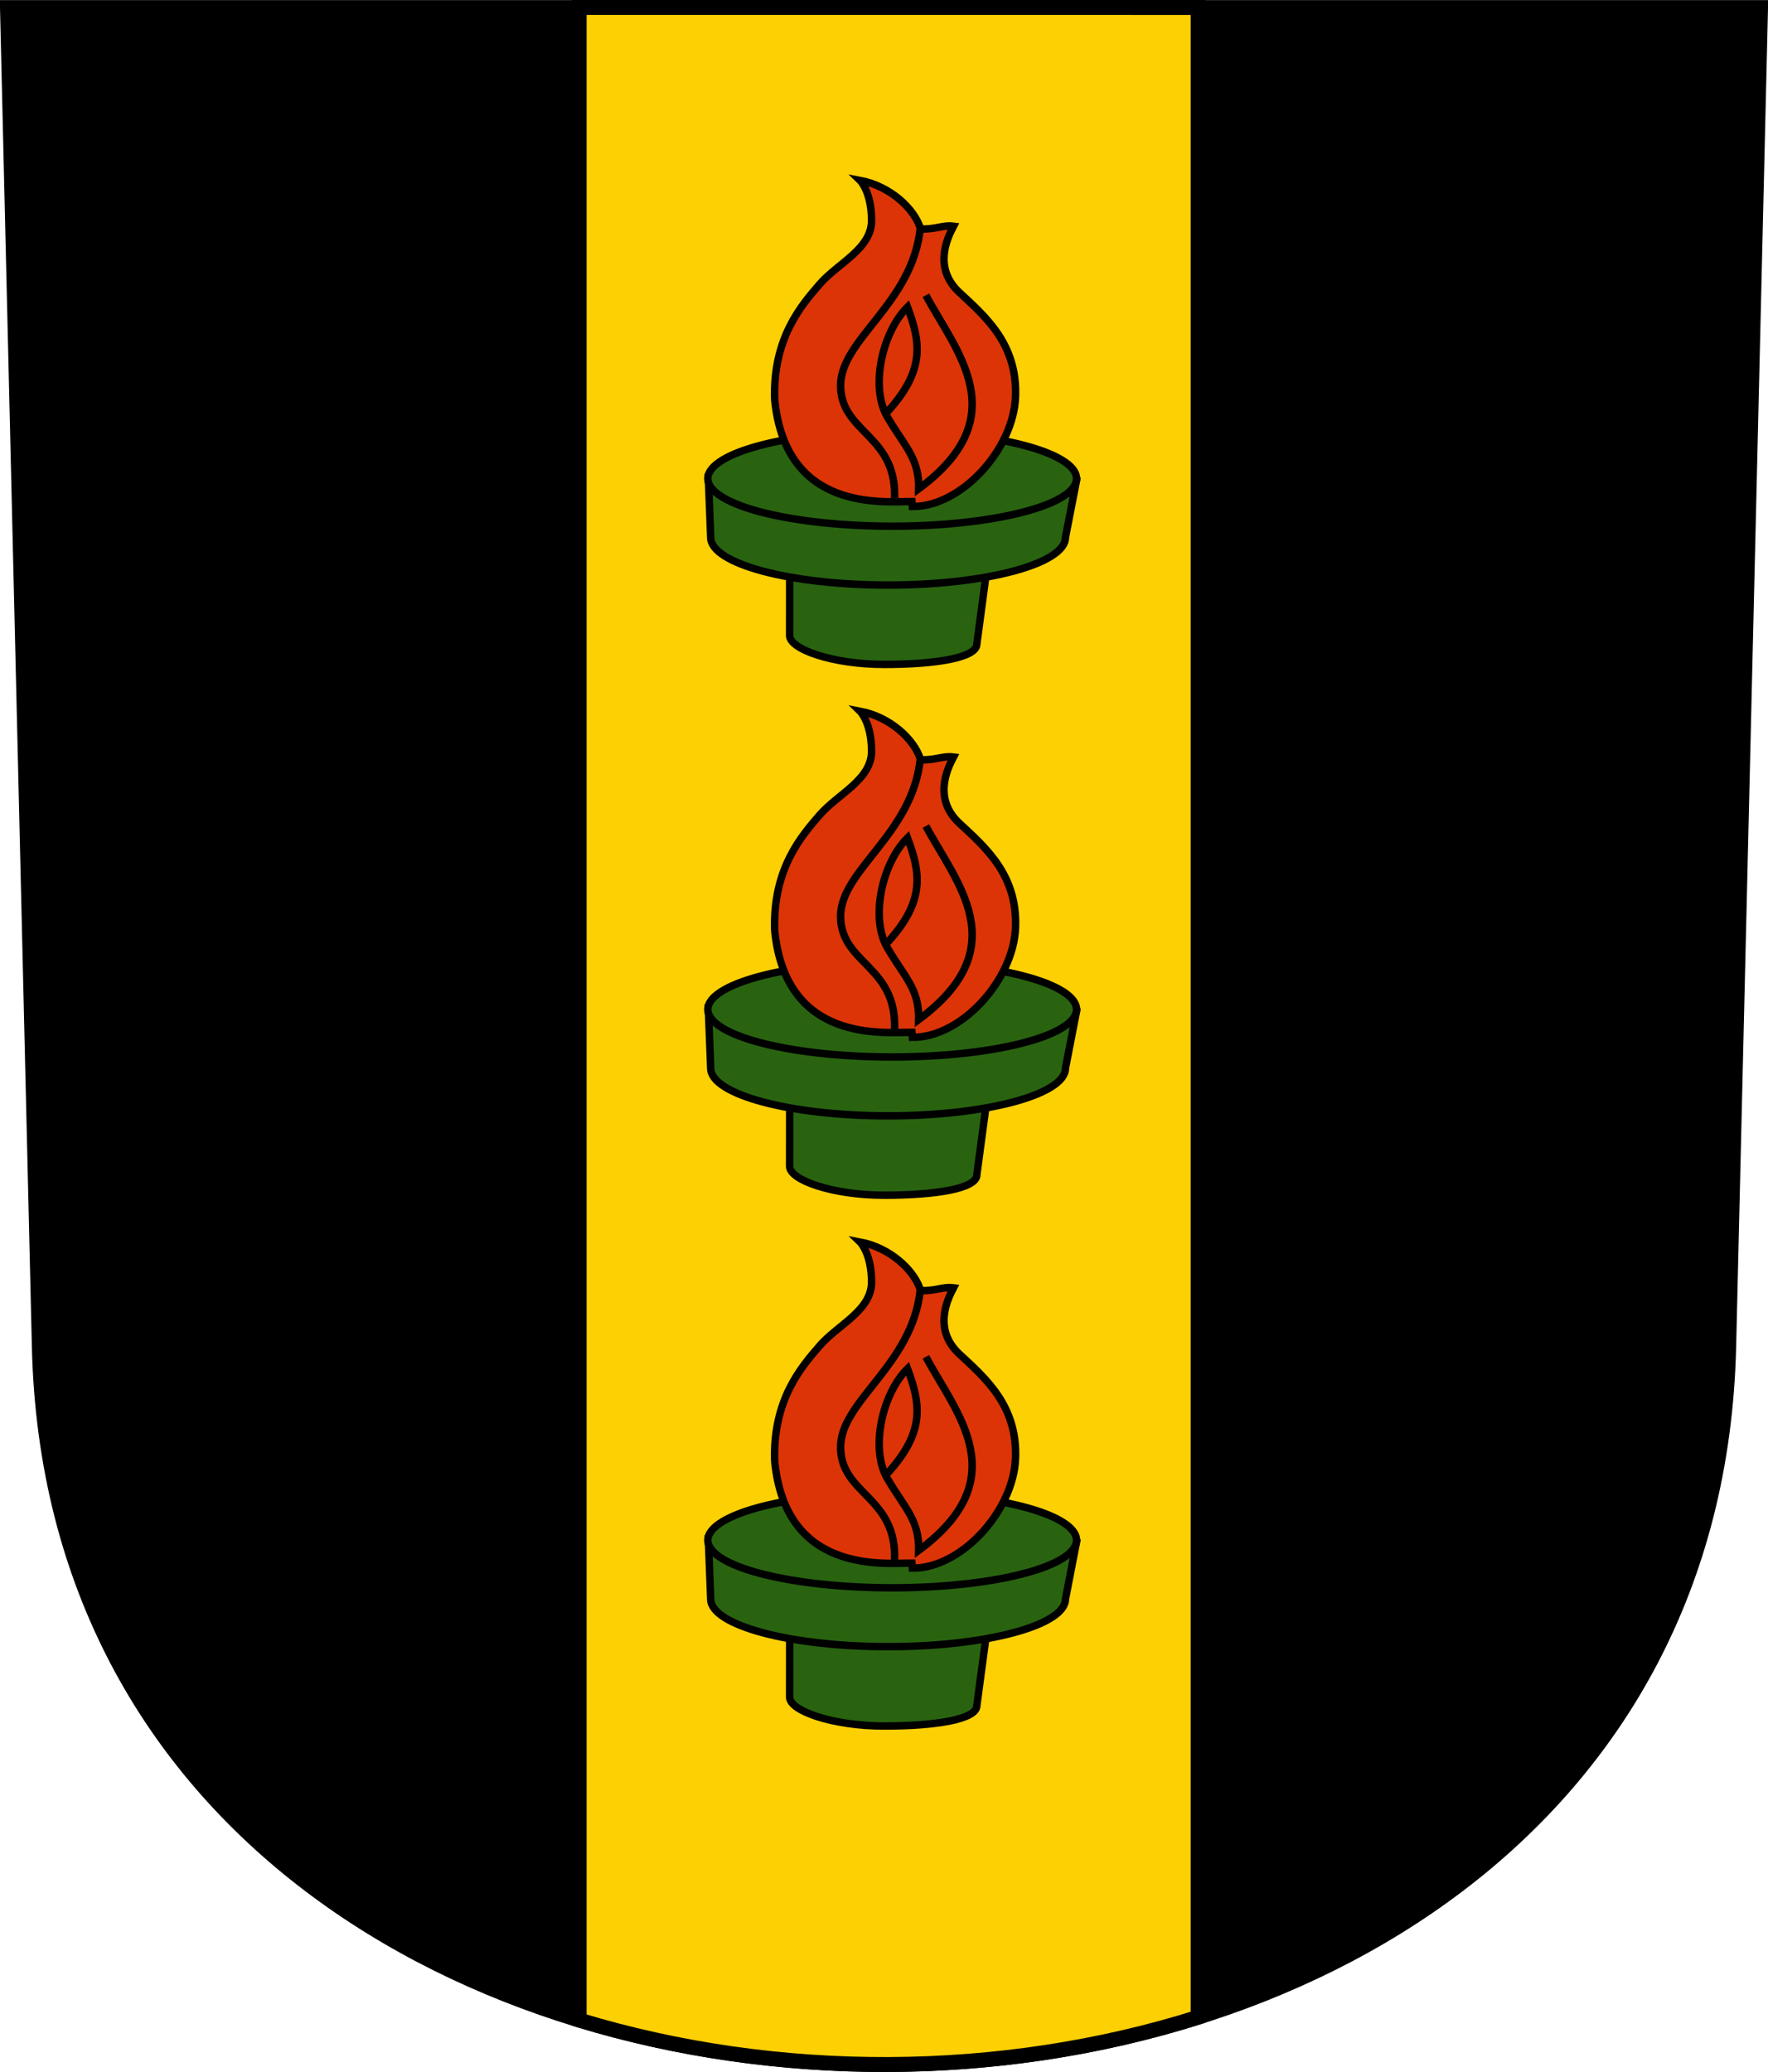
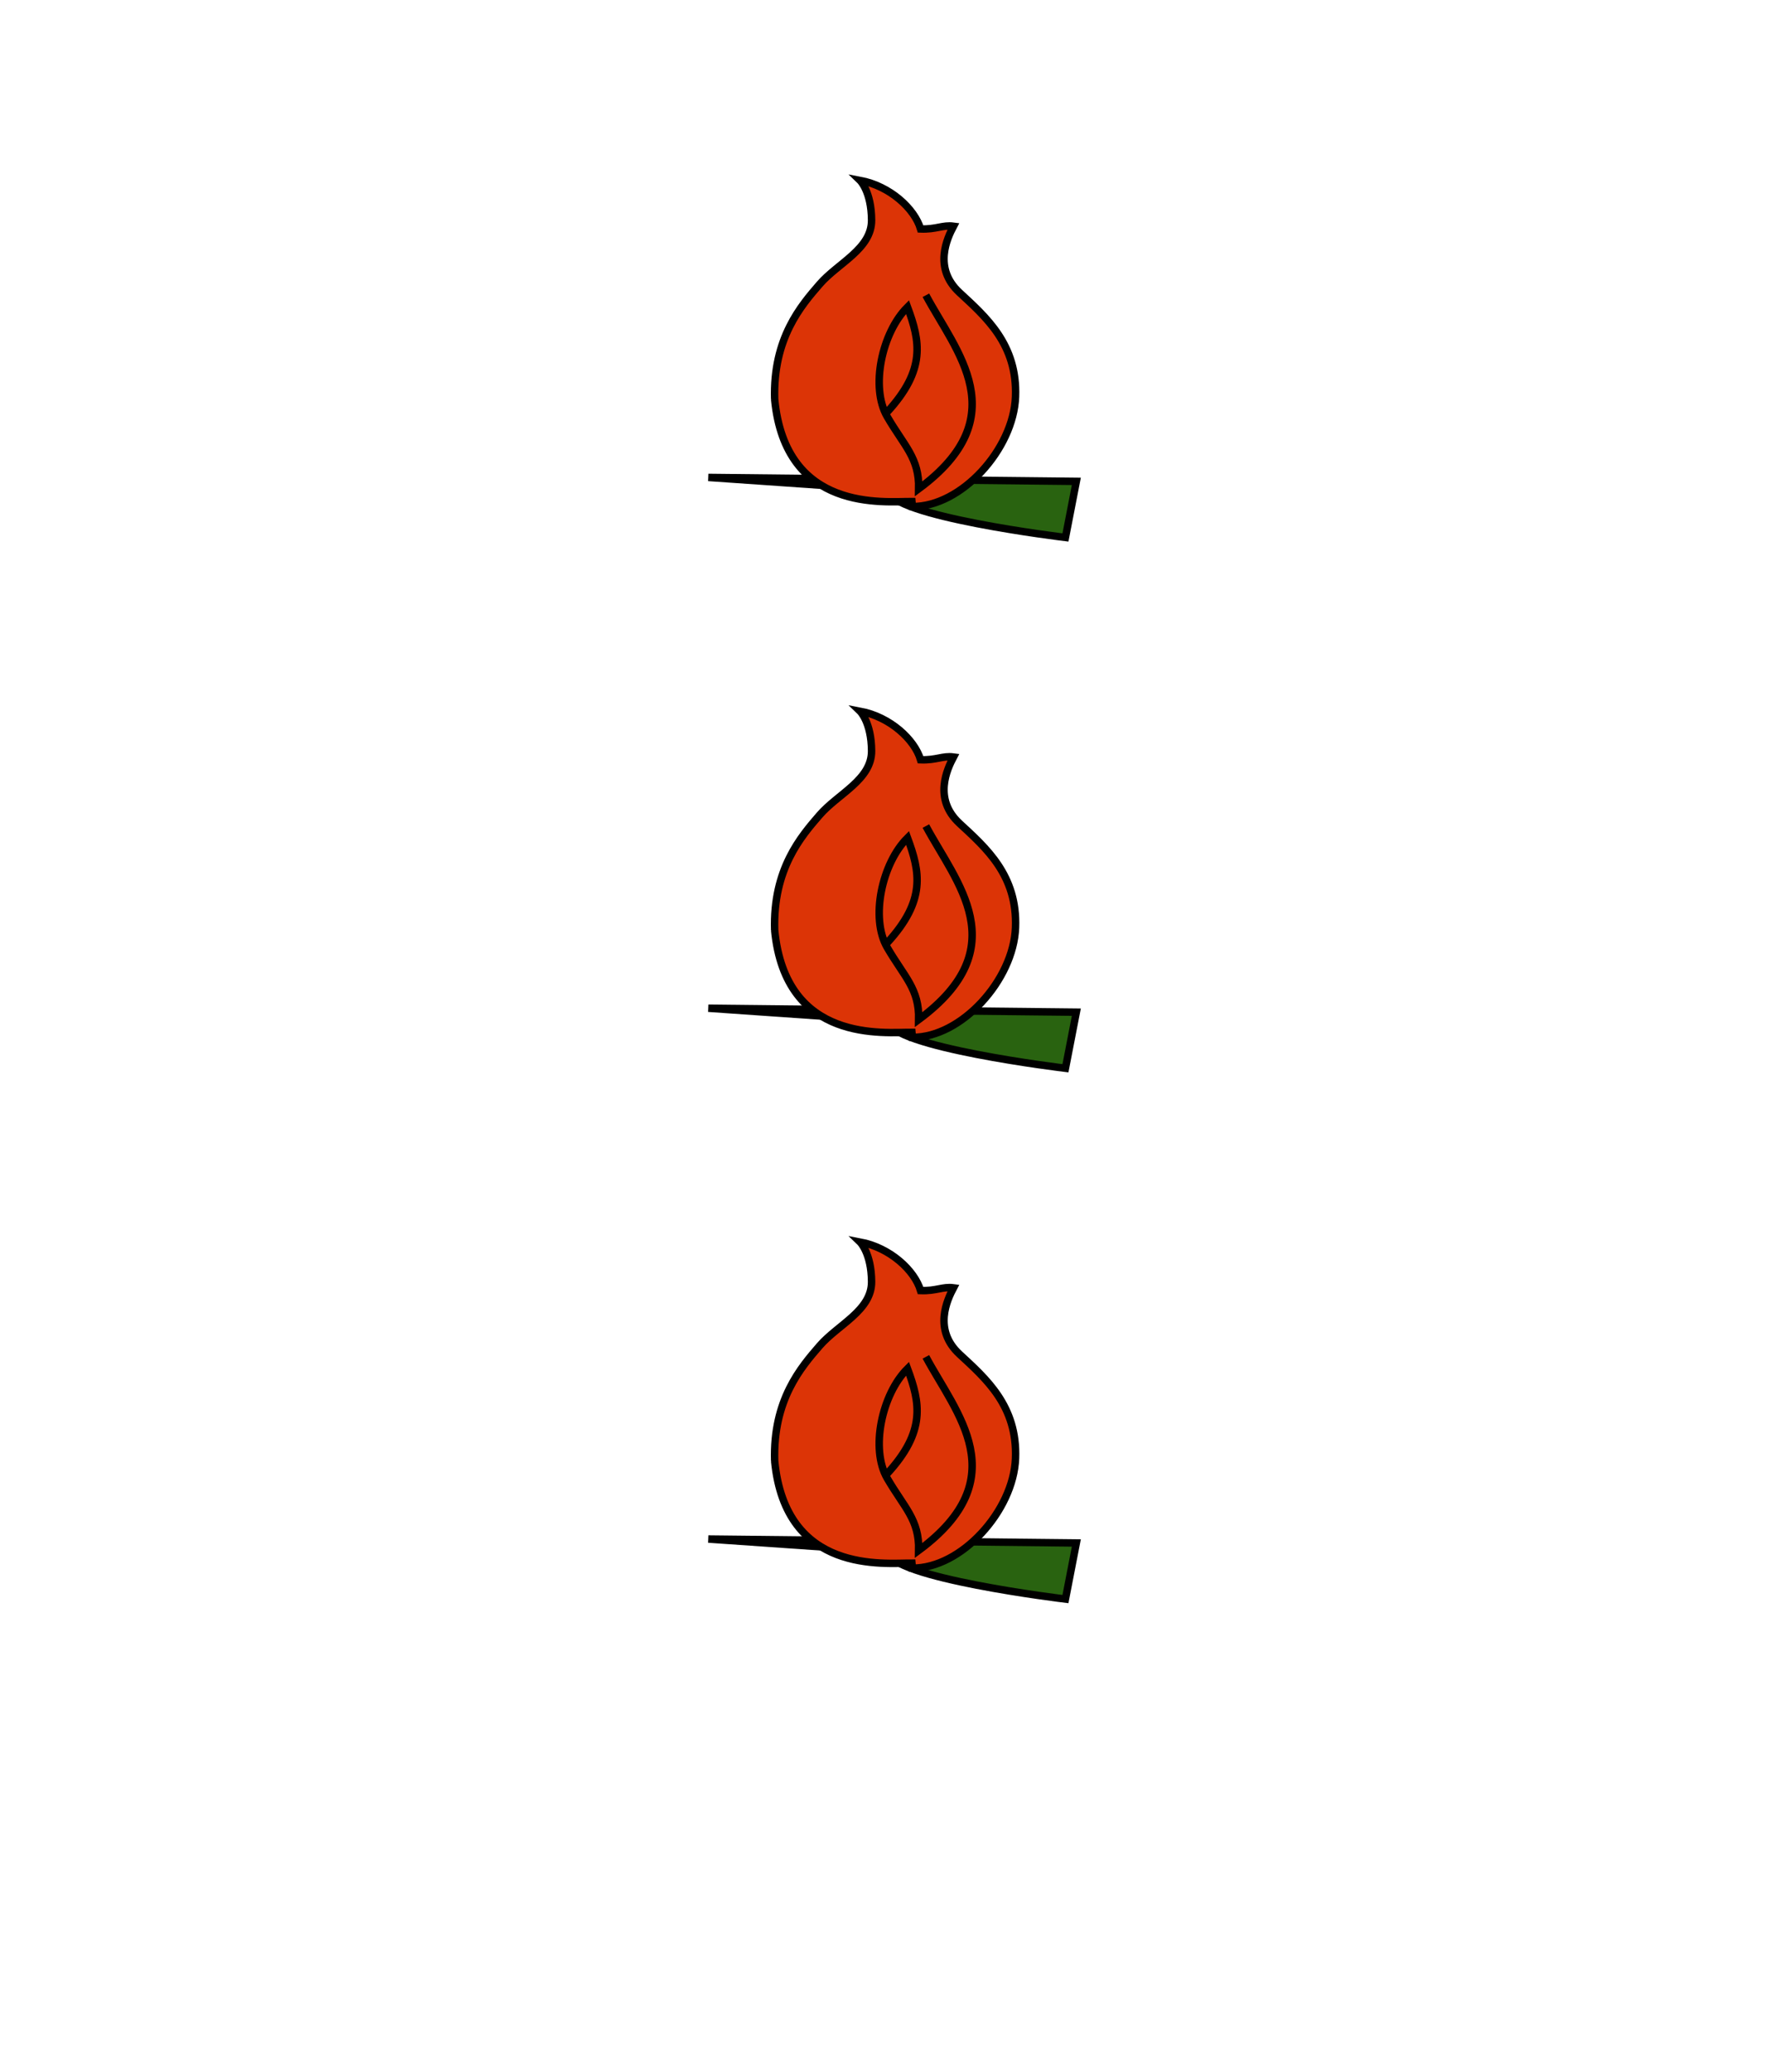
<svg xmlns="http://www.w3.org/2000/svg" xmlns:xlink="http://www.w3.org/1999/xlink" id="b" width="237.45" height="278.19" version="1.0" xml:space="preserve">
-   <path d="m1 1.01 4.281 179.84c3.058 128.46 223.83 128.46 226.89 0l4.281-179.84z" stroke="#000" stroke-width="2" />
-   <path d="m77.786 1v270.22c26.588 8.079 56.648 7.963 83.125-0.375v-269.84z" fill="#fdd003" stroke="#000" stroke-width="2" />
  <g id="a" stroke="#000">
-     <path d="m106.06 147.26 26.518 0.101-1.386 10.381c0 1.849-5.524 2.733-12.439 2.733s-12.703-2.029-12.703-3.878z" fill="#296310" stroke-linecap="round" stroke-width=".999" />
-     <path d="m95.132 135.37 49.425 0.529-1.463 7.533c0 3.526-10.672 6.387-23.822 6.387s-23.822-2.861-23.822-6.387z" fill="#296310" stroke-linecap="round" stroke-width=".999" />
-     <path d="m144.58 135.53a24.756 6.387 0 1 1-49.513 0 24.756 6.387 0 1 1 49.513 0z" fill="#296310" stroke-linecap="round" stroke-width=".999" />
+     <path d="m95.132 135.37 49.425 0.529-1.463 7.533s-23.822-2.861-23.822-6.387z" fill="#296310" stroke-linecap="round" stroke-width=".999" />
    <path d="m104.04 124.89c-0.249-8.223 3.563-12.602 6.038-15.46s7.001-4.742 6.978-8.606c-0.024-3.864-1.553-5.339-1.553-5.339 4.063 0.765 7.332 3.821 8.135 6.524 2.09 0.083 2.976-0.562 4.421-0.368-0.846 1.604-2.752 5.609 0.8 8.903 3.552 3.294 7.795 6.942 7.531 13.995-0.264 7.055-7.31 14.806-13.856 14.734l-0.058-0.669c-3.729-0.019-16.964 1.525-18.435-13.716z" fill="#dc3406" stroke-width="1px" />
    <path d="m124.35 110.91c4.053 7.577 12.158 16.299-0.969 25.99 0.088-4.141-1.916-5.705-4.229-9.691-2.275-3.921-0.727-11.277 2.731-14.713 1.696 4.581 2.511 8.392-2.731 14.096" fill="none" stroke-width="1px" />
-     <path d="m120.12 138.64c0.594-8.942-7.096-9.087-7.223-15.481-0.127-6.305 9.648-11.058 10.702-21.274" fill="none" stroke-width="1px" />
  </g>
  <use y="71.268" xlink:href="#a" />
  <use y="-71.268" xlink:href="#a" />
</svg>